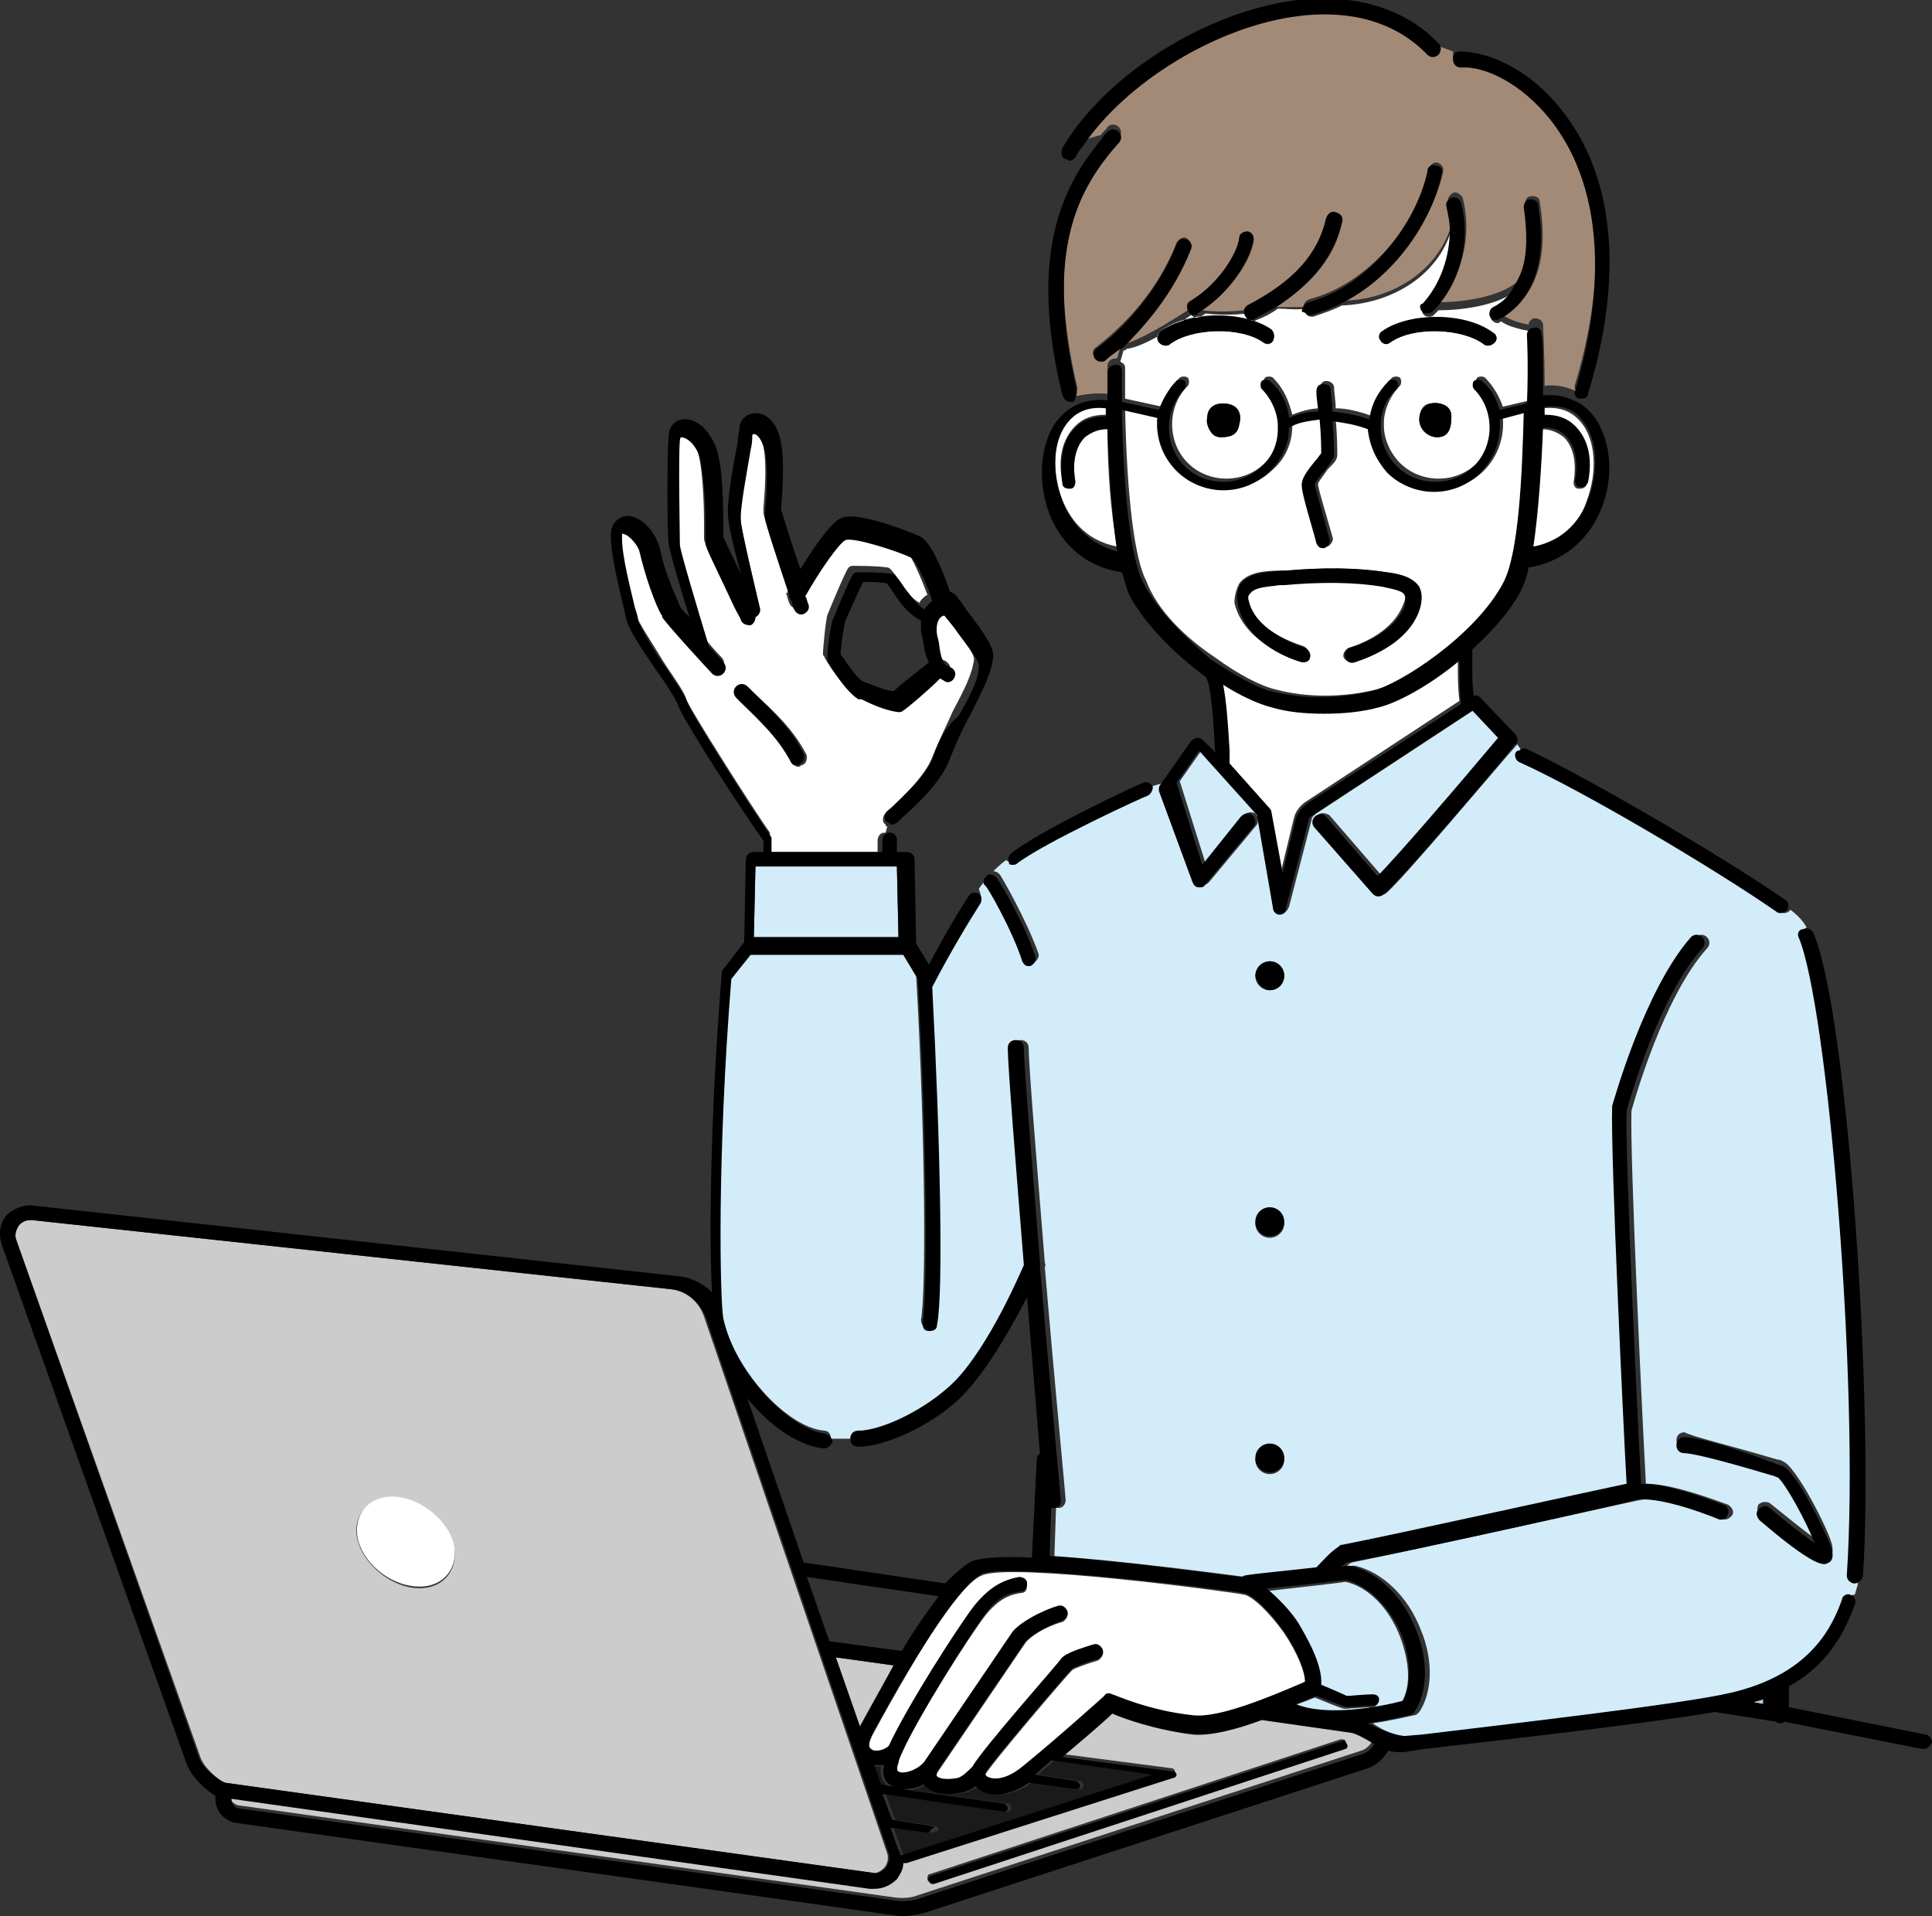
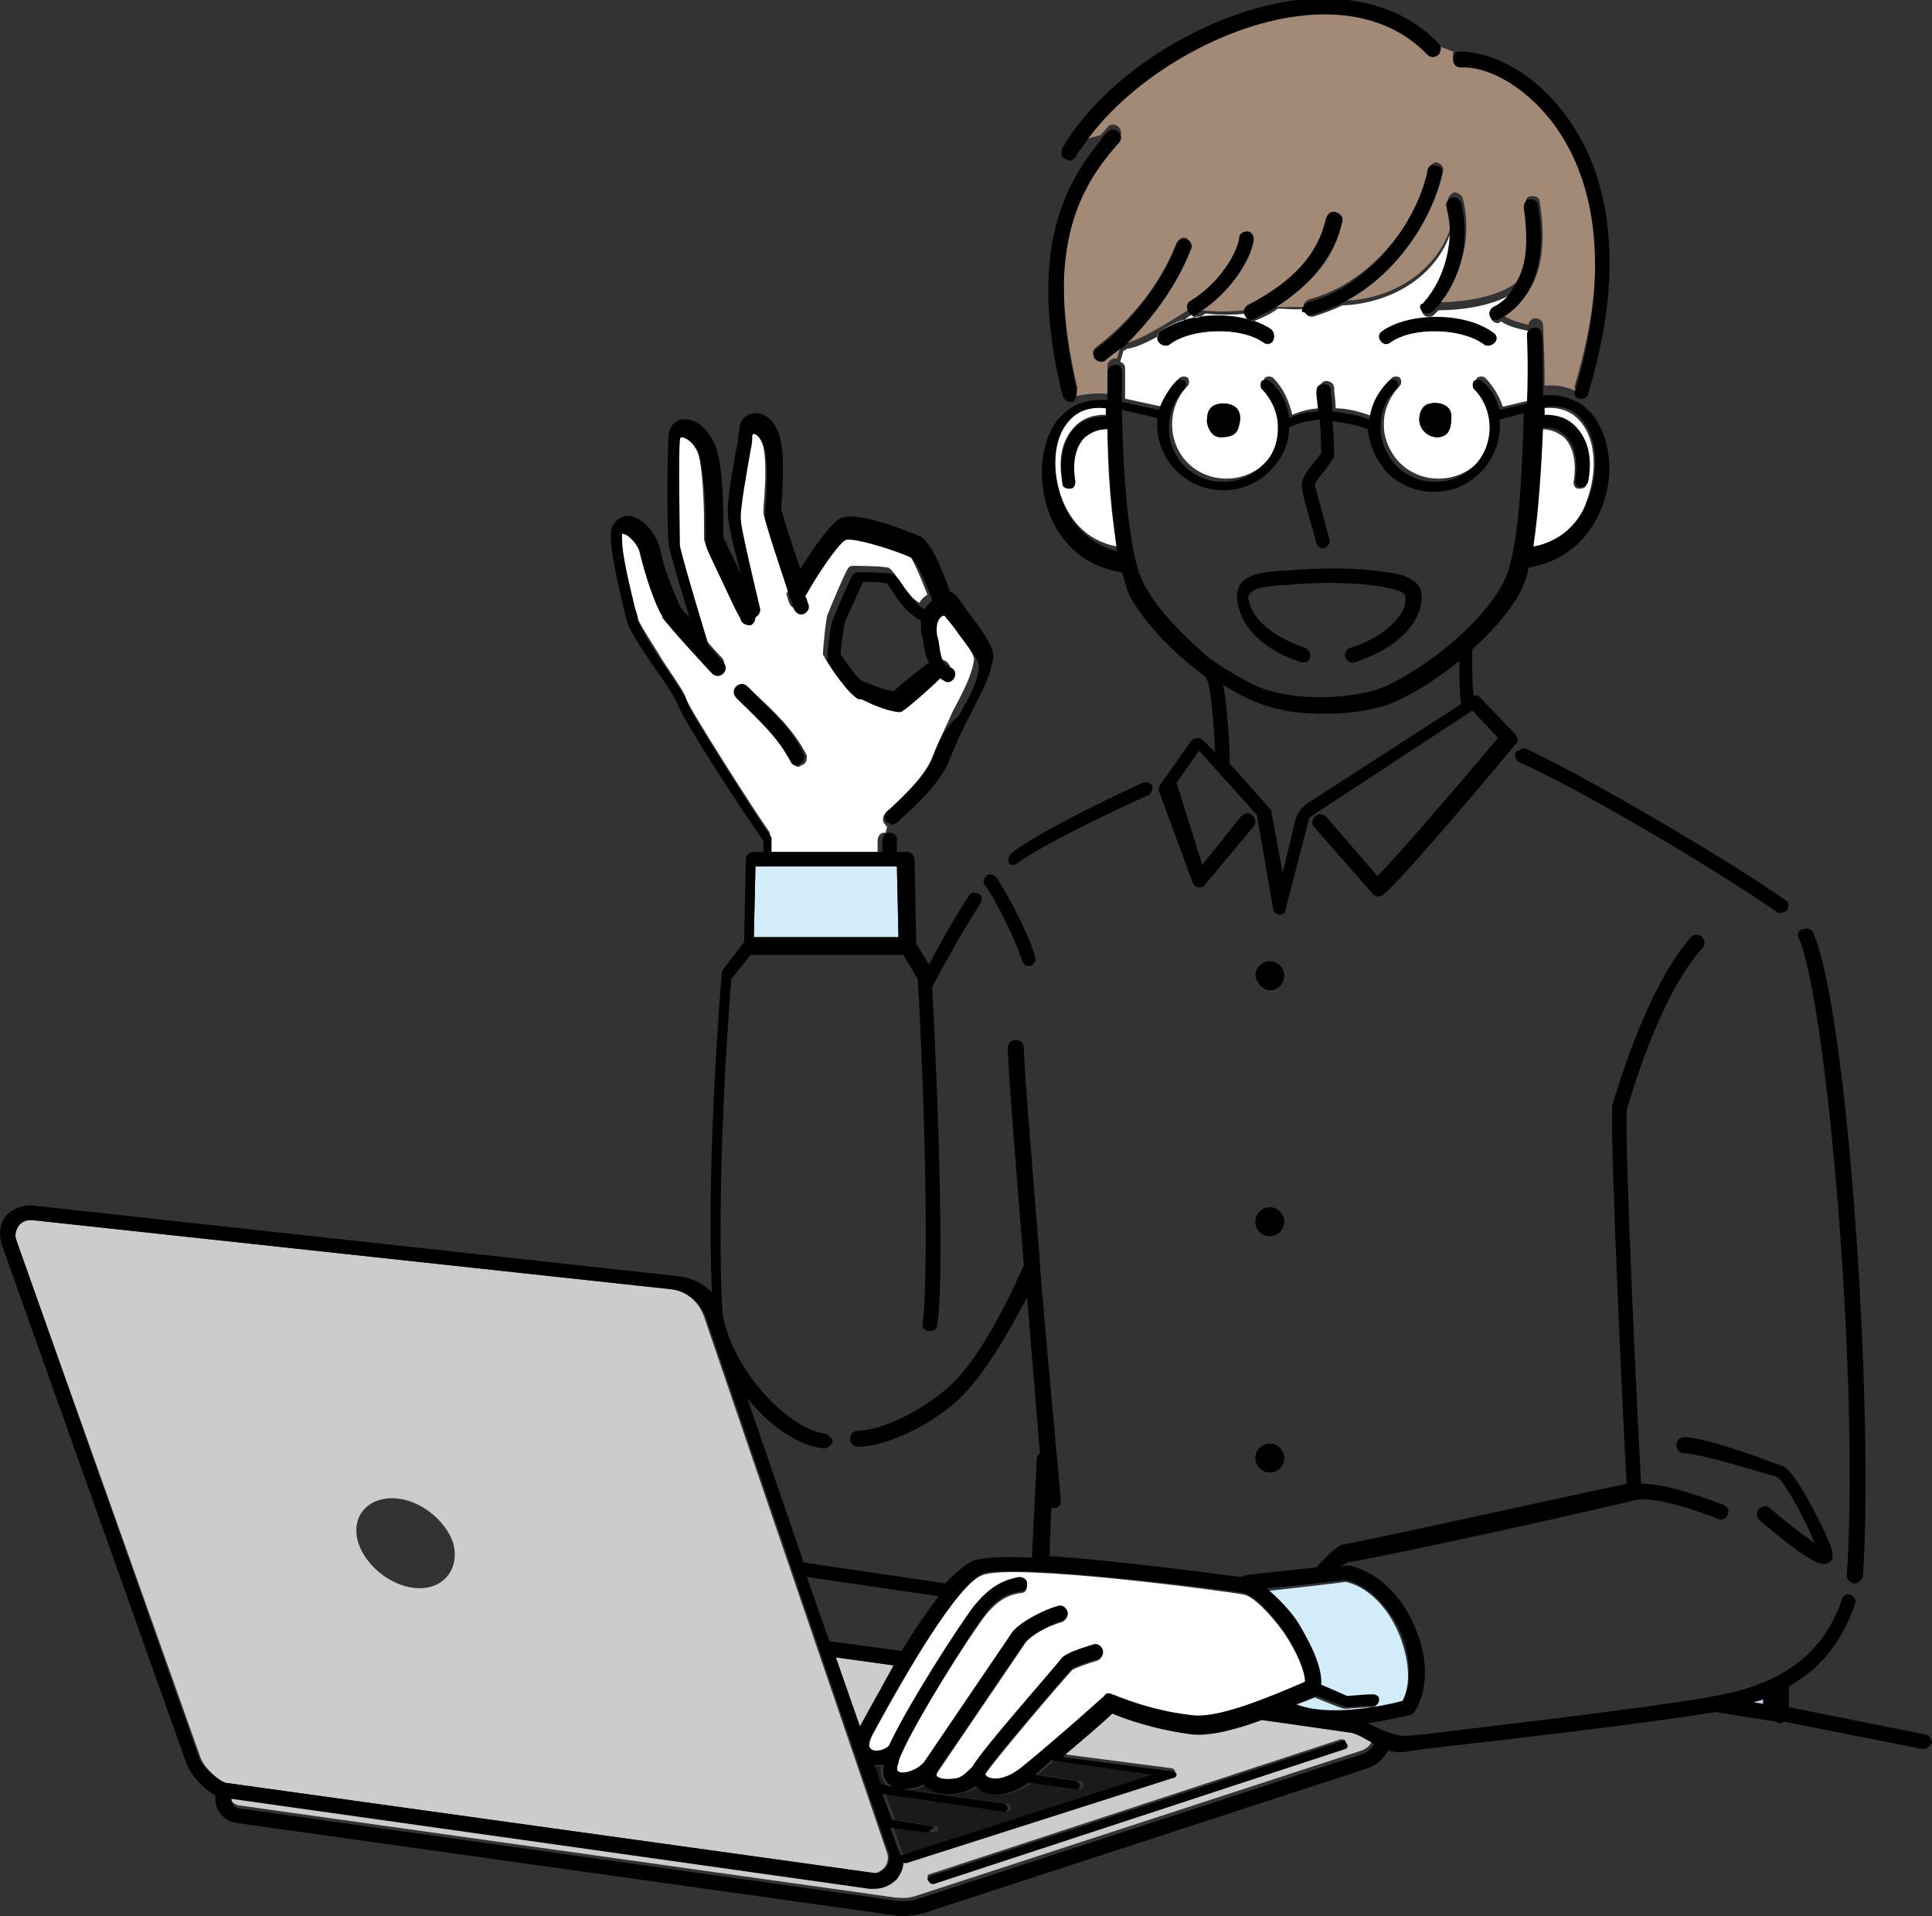
<svg xmlns="http://www.w3.org/2000/svg" version="1.1" id="レイヤー_1" x="0px" y="0px" width="120.2px" height="119.2px" viewBox="0 0 120.2 119.2" style="enable-background:new 0 0 120.2 119.2;" xml:space="preserve">
  <rect x="0" y="0" width="120.2" height="119.2" fill="#333333" stroke="none" />
  <style type="text/css">
	.st0{fill:none;}
	.st1{fill:#FFFFFF;}
	.st2{fill:#A38A77;}
	.st3{fill:#D2ECFA;}
	.st4{fill:#AED0EE;}
	.st5{fill:#CCCCCC;}
	.st6{fill:#1A1A1A;}
</style>
  <g>
    <g>
      <path class="st0" d="M51.7,89.6c0,0.2-0.2,0.4-0.5,0.4c0,0,0,0-0.1,0c-1.6-0.2-3.3-1.4-4.7-3.1L50,97.2l9.1,1.3    c0.7-0.9,1.3-1.3,1.7-1.4c0.6-0.2,1.9-0.3,3.7-0.2l0.3-6.1c0-0.2,0.1-0.3,0.2-0.4c-0.2-2.4-0.5-6-0.8-9.7    c-0.9,1.9-2.5,4.9-4.3,6.4c-2,1.8-4.7,2.9-6.2,2.9c-0.3,0-0.5-0.2-0.5-0.5c0,0,0,0,0,0L51.7,89.6C51.7,89.6,51.7,89.6,51.7,89.6z" />
      <path class="st0" d="M57.2,39.2c-0.1-0.3-0.1-0.5,0-0.7c-0.8-0.4-1.2-1.1-1.7-1.7c-0.1-0.2-0.3-0.4-0.4-0.6c-0.3,0-1-0.1-1.5-0.1    c-0.3,0.6-1,2.2-1.1,2.4c-0.1,0.2-0.3,1.6-0.3,2.1c0.3,0.5,0.9,1.4,1.4,1.7l0,0c0.3,0.1,1.1,0.5,1.9,0.6c0.5-0.4,1.6-1.3,2.1-1.8    c-0.2-0.4-0.3-0.9-0.4-1.5L57.2,39.2z" />
      <path class="st0" d="M56.1,102.7c0.9-1.5,1.6-2.6,2.3-3.4l-8.1-1.2l1.4,4L56.1,102.7z" />
-       <path class="st1" d="M90.7,41c-1.8,1.5-3.8,2.6-5,2.9c-1.1,0.3-2.2,0.4-3.4,0.4c-1.1,0-2.2-0.1-3.3-0.4c-0.8-0.2-1.8-0.7-3-1.4    c0.2,1,0.3,2.5,0.4,4.1l0,0.6c0,0.1,0,0.2,0,0.2l2.5,2.8c0.1,0.1,0.1,0.1,0.1,0.2l0.7,3.8l0.8-3.3c0.1-0.4,0.3-0.7,0.7-1l9.6-6.3    c-0.1-0.8-0.1-1.5-0.1-2.3C90.7,41.3,90.7,41.1,90.7,41z" />
      <path class="st2" d="M68.9,24.5c0-0.6,0-1.1,0-1.7c0-0.3,0.2-0.5,0.5-0.5c0,0,0.1,0,0.1,0l0.2-0.7c-0.4,0.3-0.7,0.6-0.9,0.7    c-0.1,0.1-0.2,0.1-0.3,0.1c-0.1,0-0.3-0.1-0.4-0.2c-0.2-0.2-0.1-0.5,0.1-0.6c1-0.8,3.6-2.9,5-6.5c0.1-0.2,0.4-0.4,0.6-0.3    c0.2,0.1,0.4,0.4,0.3,0.6c-1.1,2.8-2.9,4.8-4.2,6c1-0.2,2.9-1.4,4-2.1c0,0,0,0,0,0c-0.1-0.2-0.1-0.5,0.2-0.6c1.8-1.1,2.9-3,3-3.9    c0-0.3,0.3-0.4,0.5-0.4c0.3,0,0.4,0.3,0.4,0.5c-0.1,1.2-1.4,3.2-3.2,4.4c0.7,0.1,1.7,0.1,2.6,0c0-0.1,0.1-0.2,0.2-0.3    c2.9-1.5,4.4-3.2,4.9-5.4c0.1-0.3,0.3-0.4,0.6-0.4c0.3,0.1,0.4,0.3,0.4,0.6c-0.4,2.1-1.8,3.8-4.1,5.3c0.6,0,1.2,0,1.7,0    c0-0.2,0.1-0.4,0.4-0.5c3.8-1,6.8-4.9,7.4-8.1c0.1-0.3,0.3-0.4,0.5-0.4c0.3,0.1,0.4,0.3,0.4,0.5c-0.6,3-3.1,6.5-6.3,8.1    c2.9,0,5.9-1.7,6.8-4.7c0-0.5-0.1-0.9-0.2-1.4c-0.1-0.2,0.1-0.5,0.3-0.6c0.2-0.1,0.5,0.1,0.6,0.3c0.6,2.3,0,4.8-1.5,6.5    c1.8,0,3.8-0.4,4.8-1.2c0.7-1.1,0.9-2.8,0.6-4.9c0-0.3,0.1-0.5,0.4-0.5c0.3,0,0.5,0.1,0.5,0.4c0.7,4.3-0.8,6.2-2.3,7    c0.4,0.3,1.1,0.5,1.6,0.6c0-0.2,0.2-0.4,0.4-0.4c0.3,0,0.5,0.2,0.5,0.4c0,0.2,0.1,1.7,0.1,3.8c0.8-0.1,1.5,0.1,2.1,0.4l0,0    c-0.2-0.1-0.3-0.3-0.2-0.5c1.2-4,2.7-11.5-1.5-16.8c-1.9-2.4-4.2-3.4-5.6-3.3c-0.3,0-0.5-0.2-0.5-0.4c0-0.1,0-0.1,0-0.2l-0.8-0.3    c0,0.1-0.1,0.1-0.1,0.2c-0.2,0.2-0.5,0.2-0.7,0c-2.4-2.5-5.7-2.7-8-2.4c-5,0.6-10.8,4.1-13.5,8.1c0.4-0.2,0.8-0.3,1.2-0.4    c0.1-0.2,0.3-0.3,0.4-0.5c0.2-0.2,0.5-0.2,0.7,0c0.2,0.2,0.2,0.5,0,0.7c-2.6,2.9-4.6,6.8-2.6,15.4c0.1,0.2-0.1,0.5-0.3,0.6    c0,0,0,0-0.1,0l0,0.1C67.2,24.6,68,24.4,68.9,24.5z" />
      <path class="st1" d="M93.4,20c-0.1,0-0.1,0.1-0.2,0.1c-0.2,0-0.3-0.1-0.4-0.2c-0.1-0.2,0-0.5,0.2-0.6c0.5-0.3,1-0.7,1.3-1.2    c-1,0.8-3,1.2-4.8,1.2c-0.1,0.1-0.2,0.2-0.3,0.3c-0.1,0.1-0.2,0.1-0.3,0.1c-0.1,0-0.2,0-0.3-0.1c-0.2-0.2-0.2-0.5,0-0.7    c1.1-1.1,1.8-2.8,1.7-4.6c-0.9,3-3.9,4.6-6.8,4.7c-0.6,0.3-1.2,0.5-1.8,0.7c0,0-0.1,0-0.1,0c-0.2,0-0.4-0.1-0.4-0.4    c0,0,0-0.1,0-0.1c-0.6,0.1-1.1,0-1.7,0c-0.4,0.3-0.8,0.5-1.3,0.7c-0.1,0-0.1,0.1-0.2,0.1c-0.2,0-0.3-0.1-0.4-0.2    c-0.1-0.1-0.1-0.2,0-0.3c-0.8,0.1-1.9,0.1-2.6,0c-0.1,0.1-0.2,0.1-0.3,0.2c-0.1,0-0.2,0.1-0.2,0.1c-0.1,0-0.3-0.1-0.4-0.2    c-1.1,0.8-3,2-4,2.1c-0.1,0.1-0.1,0.1-0.2,0.1l-0.2,0.7c0.2,0.1,0.3,0.2,0.3,0.4c0,0.7,0,1.3,0,1.9l2.3,0.5    c0.2-0.7,0.5-1.3,1.1-1.8c0.1-0.1,0.4-0.1,0.5,0c0.1,0.1,0.1,0.4,0,0.5c-1.3,1.3-1.3,3.5,0,4.8c1.3,1.3,3.5,1.3,4.8,0    c0.6-0.6,1-1.5,1-2.3c0-0.1,0-0.1,0-0.2c0-0.8-0.3-1.7-1-2.3c-0.1-0.1-0.1-0.4,0-0.5c0.1-0.1,0.4-0.1,0.5,0c0.7,0.7,1,1.5,1.2,2.3    c0.5-0.2,1.1-0.4,1.8-0.4c0-0.4-0.1-0.8-0.1-1.2c0-0.3,0.2-0.5,0.4-0.5c0.3,0,0.5,0.2,0.5,0.4c0,0.3,0.1,0.8,0.1,1.3    c0.7,0,1.5,0.2,2.3,0.5c0.1-0.9,0.5-1.7,1.2-2.4c0.1-0.1,0.4-0.1,0.5,0s0.1,0.4,0,0.5c-0.6,0.6-1,1.5-1,2.3c0,0.1,0,0.1,0,0.2    c0,0.8,0.4,1.7,1,2.3c1.3,1.3,3.5,1.3,4.8,0c1.3-1.3,1.3-3.5,0-4.8c-0.1-0.1-0.1-0.4,0-0.5c0.1-0.1,0.4-0.1,0.5,0    c0.5,0.5,0.9,1.2,1.1,1.8l1.7-0.4c0-2.4,0-4.1,0-4.2c0,0,0-0.1,0-0.1C94.6,20.5,93.8,20.3,93.4,20C93.4,19.9,93.4,19.9,93.4,20z     M77.1,26.4c-0.1,0.7-0.6,0.8-1.2,0.8c-0.6,0-0.8-0.7-0.8-1.2c0.1-0.4,0.2-0.9,1-0.9C77,25.1,77.3,25.7,77.1,26.4z M79.2,21.2    c-0.1,0.2-0.4,0.3-0.6,0.1c-1.4-1-4.4-0.9-5.8,0.1c-0.1,0.1-0.2,0.1-0.3,0.1c-0.1,0-0.3-0.1-0.4-0.2c-0.2-0.2-0.1-0.5,0.1-0.7    c1.7-1.3,5.2-1.3,6.9-0.1C79.3,20.7,79.3,21,79.2,21.2z M89.4,27.2c-0.5,0-1.1-0.4-1.1-1.1c0-0.6,0.3-1,0.7-1    c0.3-0.1,1.3,0,1.3,0.8C90.3,26.7,90.1,27.2,89.4,27.2z M93,21.3c-0.1,0.1-0.2,0.2-0.4,0.2c-0.1,0-0.2,0-0.3-0.1    c-1.3-1-4.4-1.1-5.8-0.1c-0.2,0.1-0.5,0.1-0.6-0.1c-0.1-0.2-0.1-0.5,0.1-0.6c1.7-1.2,5.2-1.1,6.9,0.1C93.1,20.8,93.2,21.1,93,21.3    z" />
      <path class="st1" d="M98.7,31.2c0.7-1.8,0.6-3.9-0.4-5c-0.6-0.7-1.4-0.9-2.3-0.8c0,0.2,0,0.3,0,0.5c0.7,0,1.4,0.2,1.9,0.7    c0.8,0.8,1,2,0.8,3.5c0,0.2-0.2,0.3-0.4,0.3c0,0,0,0-0.1,0c-0.2,0-0.3-0.2-0.3-0.4c0.2-1.2,0-2.2-0.6-2.8    c-0.4-0.3-0.8-0.5-1.4-0.5c-0.1,2.5-0.2,5.4-0.6,7.6C97.4,33.8,98.4,32.2,98.7,31.2z" />
      <path class="st1" d="M67.5,27.1c-0.6,0.6-0.8,1.6-0.6,2.8c0,0.2-0.1,0.4-0.3,0.4c0,0,0,0-0.1,0c-0.2,0-0.3-0.1-0.4-0.3    c-0.3-1.5,0-2.7,0.8-3.5c0.5-0.5,1.1-0.7,1.9-0.7c0-0.2,0-0.3,0-0.5c-1-0.1-1.8,0.1-2.3,0.8c-1,1.1-1.1,3.2-0.4,5    c0.4,1,1.3,2.5,3.4,2.9c-0.4-2.1-0.6-4.8-0.6-7.6C68.4,26.6,67.9,26.7,67.5,27.1z" />
-       <path class="st1" d="M75.6,40.9c1.5,1.1,2.9,1.8,3.8,2c1.9,0.5,4.1,0.5,6.2,0c1.8-0.4,6.5-3.6,8.2-6.7c1-1.8,1.2-6.8,1.3-10.6    L93.5,26c0.1,1.2-0.3,2.4-1.2,3.3c-0.8,0.8-1.9,1.2-2.9,1.2c-1.1,0-2.1-0.4-2.9-1.2c-0.7-0.7-1.1-1.7-1.2-2.7    c-0.7-0.3-1.5-0.5-2.2-0.5c0.1,1,0.1,2,0.1,2.2c0,0.3-0.2,0.5-0.6,0.9C82.4,29.5,82,30,82,30.1c0,0.3,0.6,2.2,0.9,3.3    c0.1,0.2-0.1,0.5-0.3,0.6c0,0-0.1,0-0.1,0c-0.2,0-0.4-0.1-0.4-0.3c-0.1-0.5-0.9-3-0.9-3.5c0-0.5,0.4-1,0.8-1.6    c0.1-0.2,0.3-0.4,0.4-0.5c0-0.2-0.1-1.1-0.1-2.1c-0.7,0-1.4,0.2-1.9,0.5c0,1-0.4,2-1.2,2.7c-0.8,0.8-1.9,1.2-2.9,1.2    c-1.1,0-2.1-0.4-2.9-1.2c-0.9-0.9-1.3-2.1-1.2-3.3l-2.2-0.5c0.1,5.5,0.6,9.4,1.3,10.7C72,38,73.8,39.7,75.6,40.9    C75.6,40.9,75.6,40.9,75.6,40.9z M77.1,36.3c0.5-0.7,1.6-0.8,2.5-0.8c0.1,0,0.2,0,0.3,0c2.3-0.2,4.4-0.2,6.3,0.1    c0.8,0.1,1.7,0.3,2,0.9c0.2,0.4,0.2,0.9,0,1.5c-0.7,1.9-2.8,2.8-4,3.2c-0.2,0.1-0.5-0.1-0.6-0.3c-0.1-0.2,0.1-0.5,0.3-0.6    c1-0.3,2.8-1.1,3.4-2.7c0.1-0.2,0.2-0.5,0-0.7c-0.2-0.3-1-0.4-1.4-0.5c-1.8-0.2-3.9-0.3-6.1-0.1c-0.1,0-0.2,0-0.3,0    c-0.6,0-1.5,0.1-1.8,0.5c0,0-0.1,0.2-0.1,0.5c0.4,1.8,2.6,2.6,3.5,2.9c0.2,0.1,0.4,0.3,0.3,0.6c-0.1,0.2-0.2,0.3-0.4,0.3    c0,0-0.1,0-0.1,0c-1.1-0.3-3.6-1.4-4.1-3.6C76.8,37.1,76.9,36.7,77.1,36.3z" />
-       <path class="st3" d="M60.9,56c-0.7,1.1-1.7,2.8-3,5.2c0.5,9.6,0.6,19.1,0.3,21c0,0.3-0.3,0.4-0.5,0.4c-0.3,0-0.4-0.3-0.4-0.5    c0.3-1.6,0.3-10.8-0.3-21.4l-0.9-1.5h-9.5l-1.2,1.5c-0.9,11.3-0.7,20-0.5,21.1c0.7,3.3,4,7,6.4,7.2c0.2,0,0.4,0.2,0.4,0.5l1.5,0    c0-0.3,0.2-0.5,0.5-0.5c1.3,0,3.7-1,5.6-2.7c2.2-2,4.3-6.7,4.7-7.6c-0.5-6.2-1-12.3-1-13.5c0-0.3,0.2-0.5,0.5-0.5    c0.3,0,0.5,0.2,0.5,0.5c0,1.1,0.5,7.1,1,13.3c0,0.1,0.1,0.2,0,0.3c0.6,7.1,1.3,14.3,1.3,14.5c0,0.3-0.2,0.5-0.4,0.5c0,0,0,0,0,0    c-0.1,0-0.1,0-0.2,0l-0.1,3c4.4,0.3,10.3,1.1,11.9,1.3c0.1-0.1,0.2-0.1,0.3-0.1c0.5-0.1,2.7-0.3,4.4-0.5c0.4-0.5,0.9-0.9,1.4-1.3    c0.1,0,0.1-0.1,0.2-0.1c3.1-0.5,15.3-3.3,17.7-3.8c-0.2-3.5-1-20.5-0.9-23.4c0,0,0-0.1,0-0.1c0.1-0.3,2-7.3,4.9-10.5    c0.2-0.2,0.5-0.2,0.7,0c0.2,0.2,0.2,0.5,0,0.7c-2.7,3-4.5,9.4-4.7,10.1c-0.1,3,0.7,19.6,0.9,23.2c1.3,0,3.2,0.6,5.1,1.3    c0.2,0.1,0.4,0.4,0.3,0.6c-0.1,0.2-0.4,0.4-0.6,0.3c-1.2-0.5-3.8-1.4-5.1-1.2c-0.1,0-14.4,3.2-18,3.9c-0.2,0.1-0.3,0.2-0.4,0.3    c0.2,0,0.4,0,0.4-0.1c0.1,0,0.1,0,0.2,0c1.7,0.4,3.3,1.9,4.1,4c0.8,1.9,0.7,3.9-0.1,5.1c-0.1,0.1-0.2,0.2-0.3,0.2    c-0.1,0-1.2,0.3-2.6,0.5c0.7,0.5,1.5,0.8,2.2,0.8l1.2-0.1c4.9-0.6,16.3-1.9,19.2-2.6c4.7-1.1,6.2-3.8,6.9-5.8    c0.1-0.2,0.3-0.3,0.5-0.3l0.2-0.7c-0.2-0.1-0.4-0.3-0.4-0.5c0.8-11.8-1.2-35.5-3-39.7c-0.1-0.2,0-0.5,0.2-0.6c0,0,0,0,0,0    c-0.2-0.4-0.6-0.8-1-1.1c-0.1,0.1-0.2,0.2-0.4,0.2c-0.1,0-0.2,0-0.3-0.1c-3.9-2.7-12-7.5-16-9.3c-0.2-0.1-0.3-0.4-0.2-0.6    c0-0.1,0.1-0.1,0.1-0.2l-0.2-0.3c-1,1.1-7.2,8.5-8.2,9.3c-0.2,0.1-0.5,0.1-0.6-0.1l-3.6-4.1c-0.2-0.2-0.1-0.5,0-0.7    c0.2-0.2,0.5-0.1,0.7,0l3.2,3.7c1.2-1.2,5-5.6,7.5-8.6l-1.6-1.7l-9.9,6.5c-0.1,0.1-0.3,0.2-0.3,0.4l-1.4,5.4    c-0.1,0.2-0.2,0.4-0.4,0.4c0,0,0,0,0,0c-0.2,0-0.4-0.2-0.4-0.4l-1-5.8l-3.6-4l-1.4,2l1.6,5.1l2.4-3c0.2-0.2,0.5-0.2,0.7-0.1    c0.2,0.2,0.2,0.5,0.1,0.7l-3,3.6c-0.1,0.1-0.3,0.2-0.4,0.2c-0.2,0-0.3-0.2-0.4-0.3l-2-6.1c0,0,0,0,0,0l-0.7,0.2    c0.1,0.2-0.1,0.4-0.3,0.5c-0.1,0-6.4,2.9-8.1,4.2c-0.1,0.1-0.2,0.1-0.3,0.1c-0.1,0-0.3-0.1-0.4-0.2c0,0,0,0,0,0    c-0.3,0.2-0.6,0.5-0.8,0.7c0.2,0,0.3,0.1,0.4,0.2c0.1,0.1,1.7,2.9,2.4,4.9c0.1,0.2-0.1,0.5-0.3,0.6c0,0-0.1,0-0.1,0    c-0.2,0-0.4-0.1-0.4-0.3c-0.6-1.9-2.2-4.7-2.3-4.7c0-0.1-0.1-0.1-0.1-0.2c-0.2,0.2-0.4,0.4-0.5,0.6C61,55.6,61.1,55.8,60.9,56z     M110.6,90.8c0.2,0,0.3,0.1,0.3,0.1c0.8,0.2,3,4.5,3.1,5.3c0,0.1,0.1,0.5-0.2,0.7c-0.1,0.1-0.2,0.1-0.3,0.1c-0.4,0-1.4-0.5-4-2.7    c-0.2-0.2-0.2-0.5-0.1-0.7c0.2-0.2,0.5-0.2,0.7-0.1c1,0.8,2.1,1.7,2.8,2.2c-0.5-1.2-1.9-3.7-2.3-4.1c-0.1,0-0.2,0-0.3-0.1    c-4-1.2-5.3-1.4-5.5-1.4c0,0,0,0,0,0c-0.2,0-0.5-0.2-0.5-0.5c0-0.3,0.2-0.5,0.5-0.5c0,0,0,0,0,0C105.4,89.4,107.2,89.8,110.6,90.8    z M79,59.8c0.5,0,0.9,0.4,0.9,0.9c0,0.5-0.4,0.9-0.9,0.9c-0.5,0-0.9-0.4-0.9-0.9C78.2,60.2,78.6,59.8,79,59.8z M79,75.2    c0.5,0,0.9,0.4,0.9,0.9c0,0.5-0.4,0.9-0.9,0.9c-0.5,0-0.9-0.4-0.9-0.9C78.2,75.6,78.6,75.2,79,75.2z M79,89.9    c0.5,0,0.9,0.4,0.9,0.9c0,0.5-0.4,0.9-0.9,0.9c-0.5,0-0.9-0.4-0.9-0.9C78.2,90.3,78.6,89.9,79,89.9z" />
      <path class="st4" d="M109.7,106v-0.3c-0.2,0.1-0.4,0.1-0.6,0.2L109.7,106z" />
      <path class="st5" d="M78.4,106.8c-1.6,0.6-3.2,1-4.3,0.9c-2.4-0.2-4.3-1-5-1.3c-0.5,0.4-1.8,1.6-3.1,2.7l6.9,0.9    c0.1,0,0.2,0.1,0.2,0.2c0,0.1-0.1,0.2-0.2,0.2l-16.6,5.3c0,0,0,0-0.1,0c0,0,0,0,0,0l-0.1,0c0,0.4-0.2,0.7-0.4,1    c-0.4,0.4-0.8,0.6-1.4,0.6c-0.1,0-0.2,0-0.3,0l-39.7-5.6c0,0.3,0.2,0.5,0.5,0.6l40.6,5.7c0.6,0.1,1.2,0.1,1.7-0.1l27.6-9    c0.3-0.1,0.5-0.3,0.7-0.6l0,0c-0.5-0.2-1-0.5-1.4-0.8L78.4,106.8z M83.6,108.7L58,117.1c0,0,0,0-0.1,0c-0.1,0-0.2-0.1-0.2-0.2    c0-0.1,0-0.3,0.1-0.3l25.6-8.4c0.1,0,0.3,0,0.3,0.1C83.8,108.5,83.7,108.7,83.6,108.7z" />
      <path class="st5" d="M52,103.1l1.5,4.3l0,0c0,0,0,0,0,0c0.8-1.5,1.5-2.7,2.1-3.8L52,103.1z" />
      <path class="st6" d="M57.9,114C57.9,114,57.9,114,57.9,114l-2.3-0.3l0.5,1.4c0,0.1,0.1,0.2,0.1,0.3l0.1,0l15.6-5l-6.3-0.9    c-0.3,0.3-0.7,0.6-1,0.9l2.6,0.4c0.1,0,0.2,0.1,0.2,0.3c0,0.1-0.1,0.2-0.2,0.2c0,0,0,0,0,0l-3-0.4c-1.3,0.9-2.5,0.9-3.1,0.4    c-0.1-0.1-0.1-0.1-0.2-0.2c-0.2,0.2-0.5,0.3-0.8,0.4c-0.1,0-0.5,0.1-0.9,0.1c-0.4,0-0.9-0.1-1.3-0.4c-0.1-0.1-0.1-0.1-0.2-0.2    c-0.5,0.3-1,0.4-1.4,0.3l6.4,0.9c0.1,0,0.2,0.1,0.2,0.3c0,0.1-0.1,0.2-0.2,0.2c0,0,0,0,0,0l-7.6-1.1l0.6,1.6l2.5,0.4    c0.1,0,0.2,0.1,0.2,0.3C58.2,113.9,58.1,114,57.9,114z" />
      <path class="st6" d="M54.3,109.9l0.4,1.2l1.1,0.2c-0.1,0-0.3-0.1-0.4-0.1c-0.2-0.1-0.7-0.4-0.6-1.3    C54.7,109.9,54.5,109.9,54.3,109.9z" />
      <path class="st1" d="M55,50.7c0.1-0.1,0.1-0.2,0.4-0.4c0.7-0.6,2.2-2.1,2.6-3.2c0.4-1,0.9-2,1.3-2.9c0.7-1.3,1.2-2.3,1.3-3.2    c0-0.4-1-1.7-1.5-2.3c-0.3-0.3-0.5-0.6-0.6-0.8c0,0,0,0-0.1,0c-0.2,0.1-0.5,0.5-0.4,1.2l0.1,0.4c0.2,0.9,0.2,1.2,0.4,1.4    c0,0,0,0,0,0c0.1,0.1,0.2,0.2,0.3,0.2c0.2,0.1,0.4,0.4,0.3,0.6c-0.1,0.2-0.4,0.4-0.6,0.3c-0.1,0-0.2-0.1-0.3-0.2    c-0.7,0.7-2.1,1.8-2.3,2c-0.1,0.1-0.2,0.1-0.3,0.1c0,0,0,0,0,0c-1-0.1-2-0.6-2.3-0.8l-0.1,0c0,0,0,0-0.1,0c-0.8-0.5-1.7-2-1.8-2.2    c0-0.1-0.1-0.1-0.1-0.2c0-0.4,0.2-2.4,0.3-2.5c0,0,1.1-2.7,1.3-2.9c0.1-0.1,0.2-0.1,0.3-0.1c0.2,0,1.5,0,2.1,0.1    c0.1,0,0.2,0.1,0.2,0.1c0.2,0.2,0.4,0.5,0.6,0.8c0.3,0.5,0.7,1,1.2,1.3c0.1-0.2,0.3-0.4,0.5-0.5c-0.3-0.8-1-2.5-1.3-2.7    c-0.8-0.4-3.6-1.3-4.1-1.1c-0.4,0.2-1.6,1.9-2.5,3.5c0.1,0.2,0.1,0.4,0.2,0.5c0.1,0.2,0,0.5-0.3,0.6c-0.2,0.1-0.5,0-0.6-0.3    c-0.1-0.2-0.1-0.4-0.2-0.6C49,36.9,49,36.8,49,36.7c-0.6-1.8-1.5-4.5-1.5-4.8c0,0,0,0,0-0.1l0-0.2c0.1-1.2,0.2-2.8,0-3.8    c-0.1-0.8-0.5-1.1-0.7-1.1c0,0,0,0,0,0c-0.1,0-0.1,0.1-0.1,0.2c0,0.1-0.1,0.4-0.1,0.8c-0.2,1.1-0.7,3.8-0.6,4.4    c0.1,0.6,0.9,4.2,1.2,5.5c0.1,0.2-0.1,0.5-0.3,0.5c0,0.2-0.1,0.4-0.3,0.5c-0.2,0.1-0.5,0-0.6-0.3c0-0.1-0.2-0.4-0.4-0.8    c-1.3-2.7-1.8-3.7-1.8-4c0-0.1,0-0.4,0-1c0-1.3-0.1-3.9-0.5-4.7c-0.4-0.7-0.8-0.9-1-0.9c-0.1,0-0.1,0.2-0.1,0.2    c-0.1,0.9,0,6.1,0,6.5c0,0.4,1.1,4,1.8,6.3c0.5,0.6,0.9,1,0.9,1c0.2,0.2,0.2,0.5,0,0.7c-0.2,0.2-0.5,0.2-0.7,0    c-0.1-0.1-2.5-2.8-3.1-3.5c0,0,0,0,0-0.1c0-0.1-0.9-1.9-1.3-3.6c-0.1-0.7-0.6-1.2-0.9-1.4c-0.2-0.1-0.3-0.1-0.3-0.1    c0,0,0,0.1,0,0.3c0,1.1,0.5,3,0.8,4.3c0.1,0.3,0.1,0.6,0.2,0.8c0.1,0.4,1.1,1.9,1.7,2.9c0.8,1.2,1.3,1.9,1.4,2.3    c0.2,0.6,4.2,6.9,5.2,8.3c0,0,0,0,0,0c0,0,0,0,0,0c0,0,0,0,0,0c0,0,0,0,0,0c0,0,0,0,0,0c0,0,0,0,0,0c0,0,0,0,0,0.1c0,0,0,0,0,0V53    h6.7c0,0,0,0,0-0.1c0-0.3,0-0.5,0-0.6c0-0.3,0.2-0.5,0.4-0.5c0,0,0.1,0,0.1,0l0.1-0.4c-0.1,0-0.1,0-0.1-0.1    C54.9,51.2,54.9,50.9,55,50.7z M49.9,47.6c-0.1,0-0.1,0.1-0.2,0.1c-0.2,0-0.3-0.1-0.4-0.2c-0.8-1.5-2-2.6-3.1-3.7l-0.3-0.3    c-0.2-0.2-0.2-0.5,0-0.7c0.2-0.2,0.5-0.2,0.7,0l0.3,0.3c1.2,1.1,2.5,2.3,3.3,3.9C50.2,47.2,50.2,47.5,49.9,47.6z" />
      <path class="st3" d="M80.7,101.1c0.5,0.7,1.5,2.4,1.4,3.8c0.7,0.3,1.5,0.6,1.6,0.7c0.2,0,1.1-0.1,1.6-0.1c0.2,0,0.4,0.1,0.4,0.3    c0,0.2-0.1,0.4-0.3,0.4c-0.4,0-1.6,0.1-1.7,0.1c-0.1,0-0.2,0-1.9-0.7l-0.5,0.2c-0.3,0.1-0.5,0.2-0.8,0.3c1.9,0.8,5.2,0.2,6.7-0.2    c0.6-1,0.5-2.5-0.1-4.1c-0.7-1.8-2-3.1-3.4-3.4c-0.5,0.1-3.4,0.4-5.1,0.6C79.4,99.4,80.2,100.3,80.7,101.1z" />
      <path class="st1" d="M54.2,108.9c0.2,0.2,0.8,0.1,1.1-0.2c1.1-2.5,4.3-7.4,5.3-8.7c0.9-1.1,1.7-1.6,2.8-1.8c0.3,0,0.5,0.1,0.5,0.4    c0,0.3-0.1,0.5-0.4,0.5c-0.7,0.1-1.4,0.4-2.2,1.4c-1,1.3-4.2,6.3-5.2,8.6c0,0,0,0,0,0c0,0,0,0,0,0c-0.1,0.2-0.2,0.4-0.2,0.6    c-0.1,0.2-0.1,0.5,0,0.6c0.4,0.2,1.2-0.1,1.6-0.6l5.5-8.1c0,0,0,0,0,0c0.5-0.6,1.8-1.3,2.8-1.6c0.2-0.1,0.5,0.1,0.6,0.3    c0.1,0.2-0.1,0.5-0.3,0.6c-1.1,0.3-2,0.9-2.3,1.3l-5.5,8.1c0,0.1-0.1,0.3,0,0.3c0.2,0.2,0.8,0.2,1.3,0.1c0.3-0.1,0.7-0.3,0.9-0.7    c0.6-1.1,5.4-6.6,5.5-6.7c0.3-0.3,1.4-0.7,2-0.9c0.2-0.1,0.5,0.1,0.6,0.3c0.1,0.2-0.1,0.5-0.3,0.6c-0.7,0.2-1.5,0.5-1.6,0.6    c-0.4,0.4-5.1,5.9-5.4,6.5c0,0,0,0,0,0c0,0,0,0,0,0c0,0,0,0.1,0.1,0.2c0.2,0.2,1.1,0.3,2.2-0.6c2.1-1.7,5.1-4.3,5.1-4.4    c0.1-0.1,0.3-0.1,0.5-0.1c0,0,2.1,1,5,1.3c1.6,0.1,4.7-1.2,6.8-2l0.2-0.1c0-0.7-0.5-1.9-1.3-3.1c-1-1.4-2-2.3-2.5-2.4c0,0,0,0,0,0    c-1-0.2-14.5-2-16.3-1.2c-1.3,0.5-3.7,4.2-6.8,9.9C54.2,108.1,53.9,108.7,54.2,108.9z" />
      <polygon class="st3" points="55.8,53.9 47,53.9 46.9,58.3 55.9,58.3   " />
      <path class="st5" d="M54.2,116.5c0.3,0.1,0.6-0.1,0.8-0.3c0.2-0.2,0.3-0.6,0.2-0.9L43.8,81.9c-0.3-0.9-1.1-1.6-2.1-1.7L2,75.9    c0,0-0.1,0-0.1,0c-0.3,0-0.5,0.1-0.7,0.3c-0.2,0.2-0.3,0.6-0.2,0.9l11.5,32.3c0.3,0.7,1.2,1.4,1.5,1.5L54.2,116.5    C54.2,116.5,54.2,116.5,54.2,116.5z M26.1,98.8c-1.6,0-3.3-1.3-3.8-2.8c-0.5-1.6,0.5-2.8,2.1-2.8c1.6,0,3.3,1.3,3.8,2.8    C28.6,97.5,27.7,98.8,26.1,98.8z" />
-       <path class="st1" d="M24.4,93.1c-1.6,0-2.5,1.3-2.1,2.8c0.5,1.6,2.2,2.8,3.8,2.8c1.6,0,2.5-1.3,2.1-2.8    C27.7,94.4,26,93.1,24.4,93.1z" />
      <path d="M76.1,25.1c-0.8,0-1,0.5-1,0.9c-0.1,0.4,0.2,1.1,0.8,1.2c0.6,0,1.1-0.1,1.2-0.8C77.3,25.7,77,25.1,76.1,25.1z" />
      <path d="M89,25.1c-0.3,0.1-0.7,0.4-0.7,1c0,0.6,0.6,1.1,1.1,1.1c0.7,0,0.9-0.5,0.9-1.3C90.3,25.1,89.4,25,89,25.1z" />
      <path d="M74.1,15.5c0.1-0.2,0-0.5-0.3-0.6c-0.2-0.1-0.5,0-0.6,0.3c-1.4,3.5-3.9,5.7-5,6.5c-0.2,0.2-0.2,0.4-0.1,0.6    c0.1,0.1,0.2,0.2,0.4,0.2c0.1,0,0.2,0,0.3-0.1c0.2-0.2,0.5-0.4,0.9-0.7c0.1,0,0.1-0.1,0.2-0.1C71.2,20.3,73,18.3,74.1,15.5z" />
      <path d="M74.3,19.6c0.1,0,0.2,0,0.2-0.1c0.1-0.1,0.2-0.1,0.3-0.2c1.8-1.2,3-3.2,3.2-4.4c0-0.3-0.2-0.5-0.4-0.5    c-0.3,0-0.5,0.2-0.5,0.4c-0.1,0.9-1.2,2.8-3,3.9c-0.2,0.1-0.3,0.4-0.2,0.6c0,0,0,0,0,0C74,19.5,74.1,19.6,74.3,19.6z" />
      <path d="M88.5,19.4c0.1,0.1,0.2,0.1,0.3,0.1c0.1,0,0.2,0,0.3-0.1c0.1-0.1,0.2-0.2,0.3-0.3c1.5-1.7,2.1-4.2,1.5-6.5    c-0.1-0.2-0.3-0.4-0.6-0.3c-0.2,0.1-0.4,0.3-0.3,0.6c0.1,0.5,0.2,0.9,0.2,1.4c0,1.7-0.6,3.4-1.7,4.6    C88.3,18.9,88.3,19.2,88.5,19.4z" />
      <path d="M67,24.3c-2-8.6,0-12.5,2.6-15.4c0.2-0.2,0.2-0.5,0-0.7c-0.2-0.2-0.5-0.2-0.7,0c-0.1,0.1-0.3,0.3-0.4,0.5    C66,11.7,64,16,66.1,24.6c0.1,0.2,0.2,0.4,0.5,0.4c0,0,0,0,0.1,0c0,0,0,0,0.1,0C66.9,24.8,67,24.6,67,24.3z" />
      <path d="M80.8,1c2.3-0.3,5.6-0.1,8,2.4c0.2,0.2,0.5,0.2,0.7,0c0,0,0.1-0.1,0.1-0.2c0.1-0.2,0-0.4-0.1-0.5    c-2.1-2.2-5.2-3.1-8.8-2.7c-5.6,0.7-11.9,4.6-14.6,9.2C66,9.5,66,9.8,66.3,9.9c0.1,0,0.2,0.1,0.2,0.1c0.2,0,0.3-0.1,0.4-0.2    c0.1-0.2,0.2-0.4,0.4-0.6C70,5.1,75.8,1.6,80.8,1z" />
      <path d="M90.9,4.2c1.4-0.1,3.7,0.9,5.6,3.3c4.1,5.3,2.7,12.8,1.5,16.8c-0.1,0.2,0,0.4,0.2,0.5c0,0,0,0,0.1,0c0,0,0.1,0,0.1,0    c0.2,0,0.4-0.1,0.4-0.3c1.3-4.2,2.8-12-1.6-17.6c-2.1-2.7-4.7-3.7-6.4-3.7c-0.2,0-0.3,0.1-0.4,0.3c0,0.1,0,0.1,0,0.2    C90.4,4,90.6,4.2,90.9,4.2z" />
      <path d="M77.5,19.7c0.1,0.2,0.2,0.2,0.4,0.2c0.1,0,0.1,0,0.2-0.1c0.4-0.2,0.9-0.5,1.3-0.7c2.3-1.5,3.6-3.2,4.1-5.3    c0.1-0.3-0.1-0.5-0.4-0.6c-0.3-0.1-0.5,0.1-0.6,0.4c-0.5,2.2-2,3.9-4.9,5.4c-0.1,0.1-0.2,0.2-0.2,0.3    C77.4,19.5,77.4,19.6,77.5,19.7z" />
      <path d="M92.9,19.1c-0.2,0.1-0.3,0.4-0.2,0.6c0.1,0.2,0.2,0.2,0.4,0.2c0.1,0,0.2,0,0.2-0.1c0,0,0,0,0.1,0c1.4-0.8,3-2.7,2.3-7    c0-0.3-0.3-0.4-0.5-0.4c-0.3,0-0.4,0.3-0.4,0.5c0.3,2.1,0.2,3.8-0.6,4.9C93.9,18.4,93.5,18.8,92.9,19.1z" />
      <path d="M81.5,19.6c0,0,0.1,0,0.1,0c0.6-0.2,1.2-0.4,1.8-0.7c3.3-1.6,5.7-5.1,6.3-8.1c0.1-0.3-0.1-0.5-0.4-0.5    c-0.3-0.1-0.5,0.1-0.5,0.4c-0.7,3.2-3.6,7.1-7.4,8.1c-0.2,0.1-0.4,0.3-0.4,0.5c0,0,0,0.1,0,0.1C81.2,19.4,81.3,19.6,81.5,19.6z" />
      <path d="M92.9,20.7c-1.7-1.3-5.2-1.3-6.9-0.1c-0.2,0.1-0.3,0.4-0.1,0.6c0.1,0.2,0.4,0.3,0.6,0.1c1.4-1,4.4-0.9,5.8,0.1    c0.1,0.1,0.2,0.1,0.3,0.1c0.1,0,0.3-0.1,0.4-0.2C93.2,21.1,93.1,20.8,92.9,20.7z" />
      <path d="M79.1,20.5c-1.7-1.2-5.2-1.1-6.9,0.1c-0.2,0.2-0.2,0.4-0.1,0.7c0.1,0.1,0.2,0.2,0.4,0.2c0.1,0,0.2,0,0.3-0.1    c1.3-1,4.4-1.1,5.8-0.1c0.2,0.1,0.5,0.1,0.6-0.1C79.3,21,79.3,20.7,79.1,20.5z" />
      <path d="M119.8,107.9l-8.5-1.7l0-1.3c2-1.1,3.3-2.8,4.1-5.1c0.1-0.2,0-0.5-0.3-0.6c0,0,0,0,0,0c-0.2-0.1-0.5,0.1-0.5,0.3    c-0.7,2-2.2,4.7-6.9,5.8c-2.9,0.7-14.3,2-19.2,2.6l-1.2,0.1c-0.7-0.1-1.4-0.4-2.2-0.8c1.4-0.2,2.5-0.5,2.6-0.5    c0.1,0,0.2-0.1,0.3-0.2c0.8-1.2,0.9-3.2,0.1-5.1c-0.8-2.1-2.4-3.6-4.1-4c-0.1,0-0.1,0-0.2,0c0,0-0.2,0-0.4,0.1    c0.1-0.1,0.3-0.2,0.4-0.3c3.6-0.6,17.8-3.8,18-3.9c1.3-0.2,3.9,0.7,5.1,1.2c0.2,0.1,0.5,0,0.6-0.3c0.1-0.2,0-0.5-0.3-0.6    c-1.9-0.7-3.7-1.3-5.1-1.3c-0.2-3.6-1-20.2-0.9-23.2c0.2-0.7,2-7.1,4.7-10.1c0.2-0.2,0.2-0.5,0-0.7c-0.2-0.2-0.5-0.2-0.7,0    c-2.9,3.3-4.8,10.2-4.9,10.5c0,0,0,0.1,0,0.1c-0.1,2.9,0.7,19.9,0.9,23.4c-2.4,0.5-14.6,3.2-17.7,3.8c-0.1,0-0.1,0-0.2,0.1    c-0.6,0.4-1,0.9-1.4,1.3c-1.7,0.2-3.9,0.4-4.4,0.5c-0.1,0-0.2,0.1-0.3,0.1c-1.6-0.2-7.5-1-11.9-1.3l0.1-3c0.1,0,0.1,0,0.2,0    c0,0,0,0,0,0c0.3,0,0.4-0.2,0.4-0.5c0-0.1-0.7-7.4-1.3-14.5c0-0.1,0-0.2,0-0.3c-0.5-6.2-1-12.2-1-13.3c0-0.3-0.2-0.5-0.5-0.5    c-0.3,0-0.5,0.2-0.5,0.5c0,1.1,0.5,7.3,1,13.5c-0.4,0.9-2.5,5.7-4.7,7.6c-1.8,1.6-4.3,2.7-5.6,2.7c-0.3,0-0.5,0.2-0.5,0.5    c0,0,0,0,0,0c0,0.3,0.2,0.5,0.5,0.5c1.5,0,4.2-1.1,6.2-2.9c1.7-1.6,3.3-4.5,4.3-6.4c0.3,3.7,0.6,7.2,0.8,9.7    c-0.1,0.1-0.2,0.2-0.2,0.4l-0.3,6.1c-1.7-0.1-3.1,0-3.7,0.2c-0.4,0.2-0.9,0.6-1.7,1.4L50,97.2l-3.5-10.2c1.4,1.7,3.1,2.9,4.7,3.1    c0,0,0,0,0.1,0c0.2,0,0.4-0.2,0.5-0.4c0,0,0,0,0,0c0-0.2-0.2-0.4-0.4-0.5c-2.4-0.3-5.7-3.9-6.4-7.2c-0.2-1.1-0.4-9.9,0.5-21.1    l1.2-1.5h9.5l0.9,1.5c0.6,10.6,0.6,19.7,0.3,21.4c0,0.3,0.1,0.5,0.4,0.5c0.3,0,0.5-0.1,0.5-0.4c0.4-1.9,0.2-11.4-0.3-21    c1.2-2.3,2.3-4.1,3-5.2c0.1-0.2,0.1-0.5-0.1-0.6c0,0,0,0,0,0c-0.2-0.1-0.5-0.1-0.6,0.1c-0.6,0.9-1.5,2.4-2.5,4.3l-0.8-1.3    l-0.1-5.2c0-0.3-0.2-0.5-0.5-0.5h-0.6c0,0,0-0.1,0-0.1c0-0.3,0-0.6,0-0.7c0-0.2-0.2-0.4-0.4-0.4c0,0-0.1,0-0.1,0    c-0.3,0-0.4,0.3-0.4,0.5c0,0.1,0,0.3,0,0.6c0,0,0,0,0,0.1H48v-0.8c0,0,0,0,0,0c0,0,0,0,0-0.1c0,0,0,0,0,0c0,0,0,0,0,0c0,0,0,0,0,0    c0,0,0,0,0,0c0,0,0,0,0,0c0,0,0,0,0,0c-1-1.4-5-7.7-5.2-8.3c-0.1-0.4-0.6-1.1-1.4-2.3c-0.7-1-1.6-2.5-1.7-2.9    c0-0.2-0.1-0.5-0.2-0.8c-0.3-1.3-0.8-3.2-0.8-4.3c0-0.2,0-0.3,0-0.3c0,0,0.1,0,0.3,0.1c0.3,0.2,0.8,0.7,0.9,1.4    c0.4,1.8,1.2,3.6,1.3,3.6c0,0,0,0.1,0,0.1c0.5,0.7,3,3.4,3.1,3.5c0.2,0.2,0.5,0.2,0.7,0c0.2-0.2,0.2-0.5,0-0.7c0,0-0.4-0.5-0.9-1    c-0.7-2.3-1.8-6-1.8-6.3c0-0.4-0.1-5.6,0-6.5c0,0,0-0.2,0.1-0.2c0.1,0,0.6,0.1,1,0.9c0.4,0.8,0.5,3.4,0.5,4.7c0,0.6,0,0.8,0,1    c0,0.3,0.5,1.2,1.8,4c0.2,0.4,0.4,0.7,0.4,0.8c0.1,0.2,0.3,0.3,0.6,0.3c0.2-0.1,0.3-0.3,0.3-0.5c0.2-0.1,0.3-0.3,0.3-0.5    c-0.3-1.3-1.2-4.9-1.2-5.5c-0.1-0.6,0.4-3.2,0.6-4.4c0.1-0.4,0.1-0.7,0.1-0.8c0-0.1,0-0.2,0.1-0.2c0,0,0,0,0,0    c0.2,0,0.5,0.3,0.7,1.1c0.2,1,0.1,2.7,0,3.8l0,0.2c0,0,0,0,0,0.1c0,0.3,0.9,3,1.5,4.8c0,0.1,0,0.2,0.1,0.3    c0.1,0.2,0.1,0.4,0.2,0.6c0.1,0.2,0.3,0.4,0.6,0.3c0.2-0.1,0.4-0.3,0.3-0.6c-0.1-0.2-0.1-0.4-0.2-0.5c0.9-1.6,2.1-3.3,2.5-3.5    c0.5-0.2,3.3,0.7,4.1,1.1c0.3,0.2,1.1,1.9,1.3,2.7c-0.2,0.1-0.3,0.3-0.5,0.5c-0.5-0.3-0.8-0.8-1.2-1.3c-0.2-0.3-0.4-0.6-0.6-0.8    c-0.1-0.1-0.2-0.1-0.2-0.1c-0.5-0.1-1.9-0.1-2.1-0.1c-0.1,0-0.2,0-0.3,0.1c-0.2,0.2-1.3,2.9-1.3,2.9c-0.1,0.2-0.4,2.1-0.3,2.5    c0,0.1,0,0.1,0.1,0.2c0.1,0.2,1,1.7,1.8,2.2c0,0,0,0,0.1,0l0.1,0c0.4,0.2,1.4,0.7,2.3,0.8c0,0,0,0,0,0c0.1,0,0.2,0,0.3-0.1    c0.2-0.1,1.6-1.3,2.3-2c0.1,0.1,0.2,0.1,0.3,0.2c0.2,0.1,0.5,0,0.6-0.3c0.1-0.2,0-0.5-0.3-0.6c-0.1-0.1-0.3-0.1-0.3-0.2    c0,0,0,0,0,0c-0.2-0.2-0.3-0.6-0.4-1.4l-0.1-0.4c-0.1-0.7,0.1-1.1,0.4-1.2c0.1,0,0.1,0,0.1,0c0.1,0.2,0.3,0.4,0.6,0.8    c0.4,0.6,1.5,1.9,1.5,2.3c0,0.9-0.6,2-1.3,3.2C59,45,58.4,46,58.1,47c-0.4,1.2-2,2.6-2.6,3.2c-0.3,0.3-0.4,0.3-0.4,0.4    c-0.1,0.2-0.1,0.5,0.2,0.6c0,0,0.1,0,0.1,0.1c0,0,0.1,0,0.1,0c0.1,0,0.3-0.1,0.4-0.2c0,0,0.2-0.2,0.3-0.3c0.8-0.7,2.4-2.2,2.9-3.6    c0.4-1,0.8-1.9,1.3-2.8c0.7-1.4,1.3-2.5,1.4-3.6c0-0.6-0.7-1.6-1.7-2.9c-0.2-0.3-0.4-0.6-0.5-0.7c-0.1-0.2-0.3-0.3-0.5-0.4    c-0.3-0.9-1.1-3-1.8-3.4c-0.4-0.2-3.8-1.6-4.9-1.2c-0.3,0.1-1,0.6-2.6,3.2c-0.6-1.7-1.1-3.4-1.2-3.7l0-0.1c0.1-1.3,0.2-2.9,0-4    c-0.2-1.3-0.9-1.9-1.6-1.9c0,0,0,0,0,0c-0.5,0-1,0.4-1,1c0,0.1-0.1,0.4-0.1,0.8c-0.4,2-0.7,4-0.6,4.6c0,0.5,0.4,2.2,0.8,3.6    c-0.5-1-1-2.1-1.1-2.3c0-0.1,0-0.5,0-0.8c0-2-0.1-4.2-0.6-5.1c-0.6-1.2-1.4-1.5-2-1.4c-0.5,0.1-0.8,0.5-0.8,1.1    c-0.1,0.9-0.1,6.1,0,6.6c0,0.3,0.7,2.7,1.3,4.6c-0.3-0.3-0.5-0.5-0.6-0.7c-0.1-0.3-0.9-1.9-1.2-3.4c-0.3-1.4-1.4-2.3-2.2-2.2    c-0.4,0.1-0.9,0.4-0.9,1.2c0,1.2,0.5,3.2,0.8,4.5c0.1,0.3,0.1,0.6,0.2,0.8c0.1,0.5,0.8,1.6,1.9,3.2c0.6,0.8,1.2,1.8,1.3,2.1    c0.3,0.9,4.2,6.9,5.3,8.4V53h-0.6c-0.3,0-0.5,0.2-0.5,0.5l-0.1,5.1l-1.3,1.7c-0.1,0.1-0.1,0.2-0.1,0.3c-0.7,8.6-0.8,16.3-0.6,19.8    c-0.5-0.5-1.2-0.9-2-1L2.1,75c-0.6-0.1-1.3,0.2-1.7,0.6c-0.4,0.5-0.5,1.1-0.3,1.8l11.5,32.3c0.3,0.8,1.1,1.6,1.8,2v0.2    c0,0.8,0.6,1.4,1.3,1.5l40.6,5.7c0.2,0,0.5,0.1,0.8,0.1c0,0,0,0,0,0c0,0,0,0,0,0c0.5,0,1-0.1,1.4-0.2l27.6-9    c0.5-0.2,0.9-0.5,1.2-1l0.1-0.1c0.3,0.1,0.5,0.1,0.7,0.1c0,0,0,0,0.1,0c0,0,0,0,0.1,0l1.3-0.2c4.4-0.5,14-1.6,18.1-2.3l3.8,0.6    c0.1,0.1,0.2,0.1,0.3,0.1c0,0,0,0,0,0c0.1,0,0.1,0,0.2-0.1l8.6,1.7c0,0,0,0,0.1,0c0.2,0,0.4-0.2,0.5-0.4    C120.2,108.2,120,107.9,119.8,107.9z M55.6,43c-0.8-0.1-1.5-0.5-1.9-0.6l0,0c-0.5-0.3-1.1-1.3-1.4-1.7c0-0.4,0.2-1.8,0.3-2.1    c0.1-0.2,0.8-1.8,1.1-2.4c0.5,0,1.1,0,1.5,0.1c0.1,0.2,0.3,0.4,0.4,0.6c0.4,0.6,0.9,1.3,1.7,1.7c0,0.2,0,0.5,0,0.7l0.1,0.4    c0.1,0.7,0.2,1.2,0.4,1.5C57.2,41.7,56.1,42.5,55.6,43z M47,53.9h8.8l0.1,4.4h-9L47,53.9z M83.8,98.3c1.4,0.4,2.7,1.7,3.4,3.4    c0.6,1.5,0.6,3.1,0.1,4.1c-1.5,0.4-4.8,1-6.7,0.2c0.3-0.1,0.6-0.2,0.8-0.3l0.5-0.2c1.8,0.7,1.9,0.7,1.9,0.7c0.1,0,1.3-0.1,1.7-0.1    c0.2,0,0.3-0.2,0.3-0.4c0-0.2-0.2-0.3-0.4-0.3c-0.5,0-1.4,0.1-1.6,0.1c-0.2-0.1-0.9-0.4-1.6-0.7c0.1-1.3-1-3.1-1.4-3.8    c-0.5-0.8-1.3-1.6-2-2.2C80.4,98.7,83.3,98.3,83.8,98.3z M61.1,97.9c1.7-0.7,15.3,1,16.3,1.2c0,0,0,0,0,0c0.5,0.1,1.5,1,2.5,2.4    c0.8,1.2,1.3,2.4,1.3,3.1l-0.2,0.1c-2.1,0.9-5.2,2.2-6.8,2c-2.8-0.3-4.9-1.3-5-1.3c-0.2-0.1-0.4-0.1-0.5,0.1c0,0-3,2.7-5.1,4.4    c-1.1,0.9-1.9,0.8-2.2,0.6c-0.1-0.1-0.1-0.1-0.1-0.2c0,0,0,0,0,0c0,0,0,0,0,0c0.3-0.6,5-6.1,5.4-6.5c0.1-0.1,0.9-0.4,1.6-0.6    c0.2-0.1,0.4-0.3,0.3-0.6c-0.1-0.2-0.3-0.4-0.6-0.3c-0.6,0.2-1.7,0.5-2,0.9c0,0.1-4.9,5.6-5.5,6.7c-0.3,0.3-0.6,0.6-0.9,0.7    c-0.5,0.1-1.1,0.1-1.3-0.1c-0.1-0.1,0-0.2,0-0.3l5.5-8.1c0.3-0.3,1.2-0.9,2.3-1.3c0.2-0.1,0.4-0.3,0.3-0.6    c-0.1-0.2-0.3-0.4-0.6-0.3c-1,0.3-2.3,1-2.8,1.6c0,0,0,0,0,0l-5.5,8.1c-0.4,0.5-1.3,0.8-1.6,0.6c-0.2-0.1-0.1-0.4,0-0.6    c0-0.1,0.1-0.3,0.2-0.6c0,0,0,0,0,0c0,0,0,0,0,0c1.1-2.3,4.2-7.3,5.2-8.6c0.8-1.1,1.5-1.3,2.2-1.4c0.3,0,0.4-0.3,0.4-0.5    c0-0.3-0.3-0.4-0.5-0.4c-1.1,0.2-1.9,0.7-2.8,1.8c-1,1.3-4.2,6.3-5.3,8.7c-0.3,0.3-0.9,0.4-1.1,0.2c-0.3-0.2,0-0.8,0.1-1    C57.4,102.1,59.9,98.5,61.1,97.9z M58,113.6l-2.5-0.4l-0.6-1.6l7.6,1.1c0,0,0,0,0,0c0.1,0,0.2-0.1,0.2-0.2c0-0.1-0.1-0.2-0.2-0.3    l-6.4-0.9c0.5,0,1-0.1,1.4-0.3c0,0.1,0.1,0.2,0.2,0.2c0.3,0.3,0.8,0.4,1.3,0.4c0.4,0,0.8-0.1,0.9-0.1c0.3-0.1,0.6-0.2,0.8-0.4    c0.1,0.1,0.1,0.1,0.2,0.2c0.6,0.5,1.8,0.5,3.1-0.4l3,0.4c0,0,0,0,0,0c0.1,0,0.2-0.1,0.2-0.2c0-0.1-0.1-0.2-0.2-0.3l-2.6-0.4    c0.3-0.3,0.7-0.6,1-0.9l6.3,0.9l-15.6,5l-0.1,0c0-0.1,0-0.2-0.1-0.3l-0.5-1.4l2.3,0.3c0,0,0,0,0,0c0.1,0,0.2-0.1,0.2-0.2    C58.2,113.7,58.1,113.6,58,113.6z M55.5,111.1c0.1,0.1,0.2,0.1,0.4,0.1l-1.1-0.2l-0.4-1.2c0.2,0,0.4,0,0.6,0    C54.8,110.7,55.3,111,55.5,111.1z M53.5,107.4C53.5,107.4,53.5,107.4,53.5,107.4L53.5,107.4l-1.5-4.3l3.6,0.5    C55,104.7,54.3,106,53.5,107.4z M58.4,99.3c-0.6,0.8-1.4,1.9-2.3,3.4l-4.5-0.6l-1.4-4L58.4,99.3z M12.4,109.4L1,77.1    c-0.1-0.3,0-0.6,0.2-0.9c0.2-0.2,0.4-0.3,0.7-0.3c0,0,0.1,0,0.1,0l39.8,4.3c1,0.1,1.7,0.8,2.1,1.7l11.4,33.4    c0.1,0.3,0,0.6-0.2,0.9c-0.2,0.2-0.5,0.4-0.8,0.3c0,0,0,0,0,0l-40.3-5.6C13.7,110.8,12.7,110.1,12.4,109.4z M85.5,108.5    c-0.2,0.3-0.4,0.5-0.7,0.6l-27.6,9c-0.6,0.2-1.1,0.2-1.7,0.1l-40.6-5.7c-0.3,0-0.5-0.3-0.5-0.6l39.7,5.6c0.1,0,0.2,0,0.3,0    c0.5,0,1-0.2,1.4-0.6c0.2-0.3,0.4-0.6,0.4-1l0.1,0c0,0,0,0,0,0c0,0,0,0,0.1,0l16.6-5.3c0.1,0,0.2-0.1,0.2-0.2    c0-0.1-0.1-0.2-0.2-0.2l-6.9-0.9c1.3-1.1,2.6-2.2,3.1-2.7c0.7,0.3,2.6,1,5,1.3c1.1,0.1,2.7-0.3,4.3-0.9l5.6,0.8    C84.5,107.9,85,108.2,85.5,108.5L85.5,108.5z M109.7,106l-0.6-0.1c0.2-0.1,0.4-0.1,0.6-0.2V106z" />
      <path d="M79,61.6c0.5,0,0.9-0.4,0.9-0.9c0-0.5-0.4-0.9-0.9-0.9c-0.5,0-0.9,0.4-0.9,0.9C78.2,61.2,78.6,61.6,79,61.6z" />
      <circle cx="79" cy="76" r="0.9" />
      <circle cx="79" cy="90.7" r="0.9" />
      <path d="M83.5,108.3l-25.6,8.4c-0.1,0-0.2,0.2-0.1,0.3c0,0.1,0.1,0.2,0.2,0.2c0,0,0,0,0.1,0l25.6-8.4c0.1,0,0.2-0.2,0.1-0.3    C83.7,108.3,83.6,108.2,83.5,108.3z" />
      <path d="M63,53.8c0.1,0,0.2,0,0.3-0.1c1.7-1.3,8-4.2,8.1-4.2c0.2-0.1,0.3-0.3,0.3-0.5c0,0,0-0.1,0-0.1c-0.1-0.2-0.4-0.3-0.6-0.2    c-0.3,0.1-6.5,3-8.2,4.4c-0.2,0.2-0.2,0.4-0.1,0.6c0,0,0,0,0,0C62.7,53.7,62.8,53.8,63,53.8z" />
      <path d="M94.3,46.8c-0.1,0.2,0,0.5,0.2,0.6c4,1.8,12.1,6.6,16,9.3c0.1,0.1,0.2,0.1,0.3,0.1c0.1,0,0.3-0.1,0.4-0.2c0,0,0,0,0,0    c0.1-0.2,0.1-0.5-0.1-0.6c-3.9-2.7-12.1-7.5-16.1-9.4c-0.2-0.1-0.4,0-0.5,0.1C94.4,46.7,94.4,46.7,94.3,46.8z" />
      <path d="M111.9,58.3c1.8,4.2,3.8,27.9,3,39.7c0,0.2,0.1,0.4,0.4,0.5c0,0,0.1,0,0.1,0c0,0,0,0,0,0c0.2,0,0.4-0.2,0.5-0.4    c0.7-10.2-0.9-35.1-3.1-40.1c-0.1-0.2-0.4-0.3-0.6-0.2c0,0,0,0,0,0C111.9,57.8,111.8,58.1,111.9,58.3z" />
      <path d="M74.2,54.9c0.1,0.2,0.2,0.3,0.4,0.3c0.2,0,0.3,0,0.4-0.2l3-3.6c0.2-0.2,0.1-0.5-0.1-0.7c-0.2-0.2-0.5-0.1-0.7,0.1l-2.4,3    l-1.6-5.1l1.4-2l3.6,4l1,5.8c0,0.2,0.2,0.4,0.4,0.4c0,0,0,0,0,0c0.2,0,0.4-0.1,0.4-0.4l1.4-5.4c0-0.2,0.1-0.3,0.3-0.4l9.9-6.5    l1.6,1.7c-2.6,3.1-6.3,7.4-7.5,8.6l-3.2-3.7c-0.2-0.2-0.5-0.2-0.7,0c-0.2,0.2-0.2,0.5,0,0.7l3.6,4.1c0.2,0.2,0.4,0.2,0.6,0.1    c1.1-0.8,7.3-8.2,8.2-9.3c0,0,0-0.1,0.1-0.1c0.2-0.2,0.1-0.4,0-0.6l-2.2-2.3c-0.1-0.1-0.2-0.2-0.4-0.1c-0.1-0.6-0.1-1.1-0.1-1.8    c0-0.3,0-0.7,0-1.1c1.2-1.1,2.3-2.3,3-3.6c0.2-0.4,0.4-0.9,0.5-1.5c2-0.3,3.7-1.6,4.5-3.6c0.9-2.1,0.6-4.6-0.6-6    c-0.3-0.3-0.6-0.6-0.9-0.7c-0.6-0.3-1.3-0.5-2.1-0.4c0-2.1,0-3.7-0.1-3.8c0-0.3-0.2-0.5-0.5-0.4c-0.2,0-0.4,0.2-0.4,0.4    c0,0,0,0.1,0,0.1c0,0,0.1,1.8,0,4.2l-1.7,0.4c-0.2-0.7-0.5-1.3-1.1-1.8c-0.1-0.1-0.4-0.1-0.5,0c-0.1,0.1-0.1,0.4,0,0.5    c1.3,1.3,1.3,3.5,0,4.8c-1.3,1.3-3.5,1.3-4.8,0c-0.6-0.6-1-1.5-1-2.3c0-0.1,0-0.1,0-0.2c0-0.9,0.3-1.7,1-2.3    c0.1-0.1,0.1-0.4,0-0.5s-0.4-0.1-0.5,0c-0.7,0.7-1.1,1.5-1.2,2.4c-0.8-0.3-1.5-0.4-2.3-0.5c0-0.5-0.1-1-0.1-1.3    c0-0.3-0.2-0.4-0.5-0.4c-0.3,0-0.4,0.2-0.4,0.5c0,0.4,0.1,0.8,0.1,1.2c-0.7,0-1.3,0.2-1.8,0.4c-0.1-0.9-0.5-1.7-1.2-2.3    c-0.1-0.1-0.4-0.1-0.5,0c-0.1,0.1-0.1,0.4,0,0.5c0.6,0.6,1,1.5,1,2.3c0,0.1,0,0.1,0,0.2c0,0.8-0.3,1.7-1,2.3    c-1.3,1.3-3.5,1.3-4.8,0c-1.3-1.3-1.3-3.5,0-4.8c0.1-0.1,0.1-0.4,0-0.5c-0.1-0.1-0.4-0.1-0.5,0c-0.5,0.5-0.9,1.2-1.1,1.8l-2.3-0.5    c0-0.6,0-1.3,0-1.9c0-0.2-0.1-0.4-0.3-0.4c0,0-0.1,0-0.1,0c-0.3,0-0.5,0.2-0.5,0.5c0,0.5,0,1.1,0,1.7c-0.9-0.1-1.7,0.1-2.3,0.5    c-0.3,0.2-0.5,0.4-0.7,0.6c-1.2,1.4-1.4,3.9-0.6,6c0.8,2,2.4,3.3,4.5,3.6c0.2,0.6,0.3,1.1,0.5,1.5c1,1.8,2.8,3.6,4.7,5    c0.4,0.5,0.5,3.2,0.6,4.7l-0.7-0.7c-0.1-0.1-0.2-0.2-0.4-0.2c-0.1,0-0.3,0.1-0.4,0.2l-1.9,2.7c-0.1,0.1-0.1,0.2-0.1,0.4    c0,0,0,0,0,0L74.2,54.9z M96,26.6c0.6,0,1,0.1,1.4,0.5c0.6,0.6,0.8,1.6,0.6,2.8c0,0.2,0.1,0.4,0.3,0.4c0,0,0,0,0.1,0    c0.2,0,0.3-0.1,0.4-0.3c0.3-1.5,0-2.7-0.8-3.5c-0.5-0.5-1.1-0.7-1.9-0.7c0-0.2,0-0.3,0-0.5c1-0.1,1.8,0.1,2.3,0.8    c1,1.1,1.1,3.2,0.4,5c-0.4,1-1.3,2.5-3.4,2.9C95.7,32,95.9,29.2,96,26.6z M66.1,31.2c-0.7-1.8-0.6-3.9,0.4-5    c0.6-0.7,1.4-0.9,2.3-0.8c0,0.2,0,0.3,0,0.5c-0.7,0-1.4,0.2-1.9,0.7c-0.8,0.8-1,2-0.8,3.5c0,0.2,0.2,0.3,0.4,0.3c0,0,0,0,0.1,0    c0.2,0,0.3-0.2,0.3-0.4c-0.2-1.2,0-2.2,0.6-2.8c0.4-0.3,0.8-0.5,1.4-0.5c0.1,2.8,0.3,5.5,0.6,7.6C67.5,33.8,66.5,32.2,66.1,31.2z     M81.3,50c-0.3,0.2-0.6,0.6-0.7,1l-0.8,3.3l-0.7-3.8c0-0.1-0.1-0.2-0.1-0.2l-2.5-2.8c0-0.1,0-0.1,0-0.2l0-0.6    c-0.1-1.7-0.2-3.1-0.4-4.1c1.1,0.7,2.2,1.2,3,1.4c1,0.3,2.1,0.4,3.3,0.4c1.1,0,2.3-0.1,3.4-0.4c1.2-0.3,3.2-1.4,5-2.9    c0,0.1,0,0.3,0,0.4c0,0.8,0,1.5,0.1,2.3L81.3,50z M71.1,36.2c-0.7-1.4-1.2-5.2-1.3-10.7L72,26c-0.1,1.2,0.3,2.4,1.2,3.3    c0.8,0.8,1.9,1.2,2.9,1.2c1.1,0,2.1-0.4,2.9-1.2c0.8-0.8,1.2-1.7,1.2-2.7c0.5-0.3,1.1-0.4,1.9-0.5c0.1,1,0.1,1.9,0.1,2.1    c-0.1,0.1-0.2,0.3-0.4,0.5c-0.4,0.5-0.9,1.1-0.8,1.6c0,0.5,0.8,3,0.9,3.5c0.1,0.2,0.2,0.3,0.4,0.3c0,0,0.1,0,0.1,0    c0.2-0.1,0.4-0.3,0.3-0.6c-0.3-1.1-0.8-3-0.9-3.3c0-0.2,0.4-0.7,0.6-0.9c0.3-0.4,0.5-0.7,0.6-0.9c0-0.2,0-1.2-0.1-2.2    c0.7,0.1,1.4,0.2,2.2,0.5c0.1,1,0.5,1.9,1.2,2.7c0.8,0.8,1.9,1.2,2.9,1.2c1.1,0,2.1-0.4,2.9-1.2c0.9-0.9,1.3-2.1,1.2-3.3l1.5-0.4    c-0.1,3.8-0.3,8.8-1.3,10.6c-1.7,3.2-6.4,6.3-8.2,6.7c-2.1,0.5-4.3,0.5-6.2,0c-0.9-0.2-2.3-1-3.8-2c0,0,0,0,0,0    C73.8,39.7,72,38,71.1,36.2z" />
      <path d="M104.8,89.4c-0.3,0-0.5,0.2-0.5,0.5c0,0.3,0.2,0.5,0.5,0.5c0,0,0,0,0,0c0.3,0,1.5,0.2,5.5,1.4c0.1,0,0.2,0.1,0.3,0.1    c0.5,0.4,1.8,2.8,2.3,4.1c-0.7-0.5-1.9-1.4-2.8-2.2c-0.2-0.2-0.5-0.1-0.7,0.1c-0.2,0.2-0.1,0.5,0.1,0.7c2.7,2.3,3.6,2.7,4,2.7    c0.2,0,0.2-0.1,0.3-0.1c0.3-0.2,0.2-0.6,0.2-0.7c-0.2-0.8-2.3-5.1-3.1-5.3c-0.1,0-0.2-0.1-0.3-0.1    C107.2,89.8,105.4,89.4,104.8,89.4C104.8,89.4,104.8,89.4,104.8,89.4z" />
      <path d="M63.6,59.8c0.1,0.2,0.2,0.3,0.4,0.3c0,0,0.1,0,0.1,0c0.2-0.1,0.4-0.3,0.3-0.6c-0.6-2-2.3-4.8-2.4-4.9    c-0.1-0.1-0.2-0.2-0.4-0.2c-0.1,0-0.2,0-0.2,0.1c-0.2,0.1-0.2,0.3-0.2,0.4c0,0.1,0,0.1,0.1,0.2C61.4,55.1,63,57.9,63.6,59.8z" />
      <path d="M81,41.2c0,0,0.1,0,0.1,0c0.2,0,0.4-0.1,0.4-0.3c0.1-0.2-0.1-0.5-0.3-0.6c-0.9-0.3-3.1-1.2-3.5-2.9    c-0.1-0.3,0-0.4,0.1-0.5c0.3-0.4,1.2-0.4,1.8-0.5c0.1,0,0.2,0,0.3,0c2.2-0.2,4.3-0.2,6.1,0.1c0.4,0.1,1.2,0.2,1.4,0.5    c0.1,0.2,0,0.5,0,0.7C86.8,39.2,85,40,84,40.3c-0.2,0.1-0.4,0.3-0.3,0.6c0.1,0.2,0.3,0.4,0.6,0.3c1.2-0.4,3.3-1.3,4-3.2    c0.2-0.6,0.2-1.1,0-1.5c-0.4-0.6-1.2-0.8-2-0.9c-1.9-0.3-4-0.3-6.3-0.1c-0.1,0-0.2,0-0.3,0c-0.9,0.1-1.9,0.1-2.5,0.8    c-0.2,0.3-0.3,0.8-0.2,1.2C77.4,39.8,79.9,40.9,81,41.2z" />
      <path d="M46.8,43l-0.3-0.3c-0.2-0.2-0.5-0.2-0.7,0c-0.2,0.2-0.2,0.5,0,0.7l0.3,0.3c1.2,1.1,2.3,2.2,3.1,3.7    c0.1,0.2,0.2,0.2,0.4,0.2c0.1,0,0.1,0,0.2-0.1c0.2-0.1,0.3-0.4,0.2-0.6C49.3,45.4,48,44.2,46.8,43z" />
    </g>
  </g>
  <g>
</g>
  <g>
</g>
  <g>
</g>
  <g>
</g>
  <g>
</g>
  <g>
</g>
  <g>
</g>
  <g>
</g>
  <g>
</g>
  <g>
</g>
  <g>
</g>
  <g>
</g>
  <g>
</g>
  <g>
</g>
  <g>
</g>
</svg>